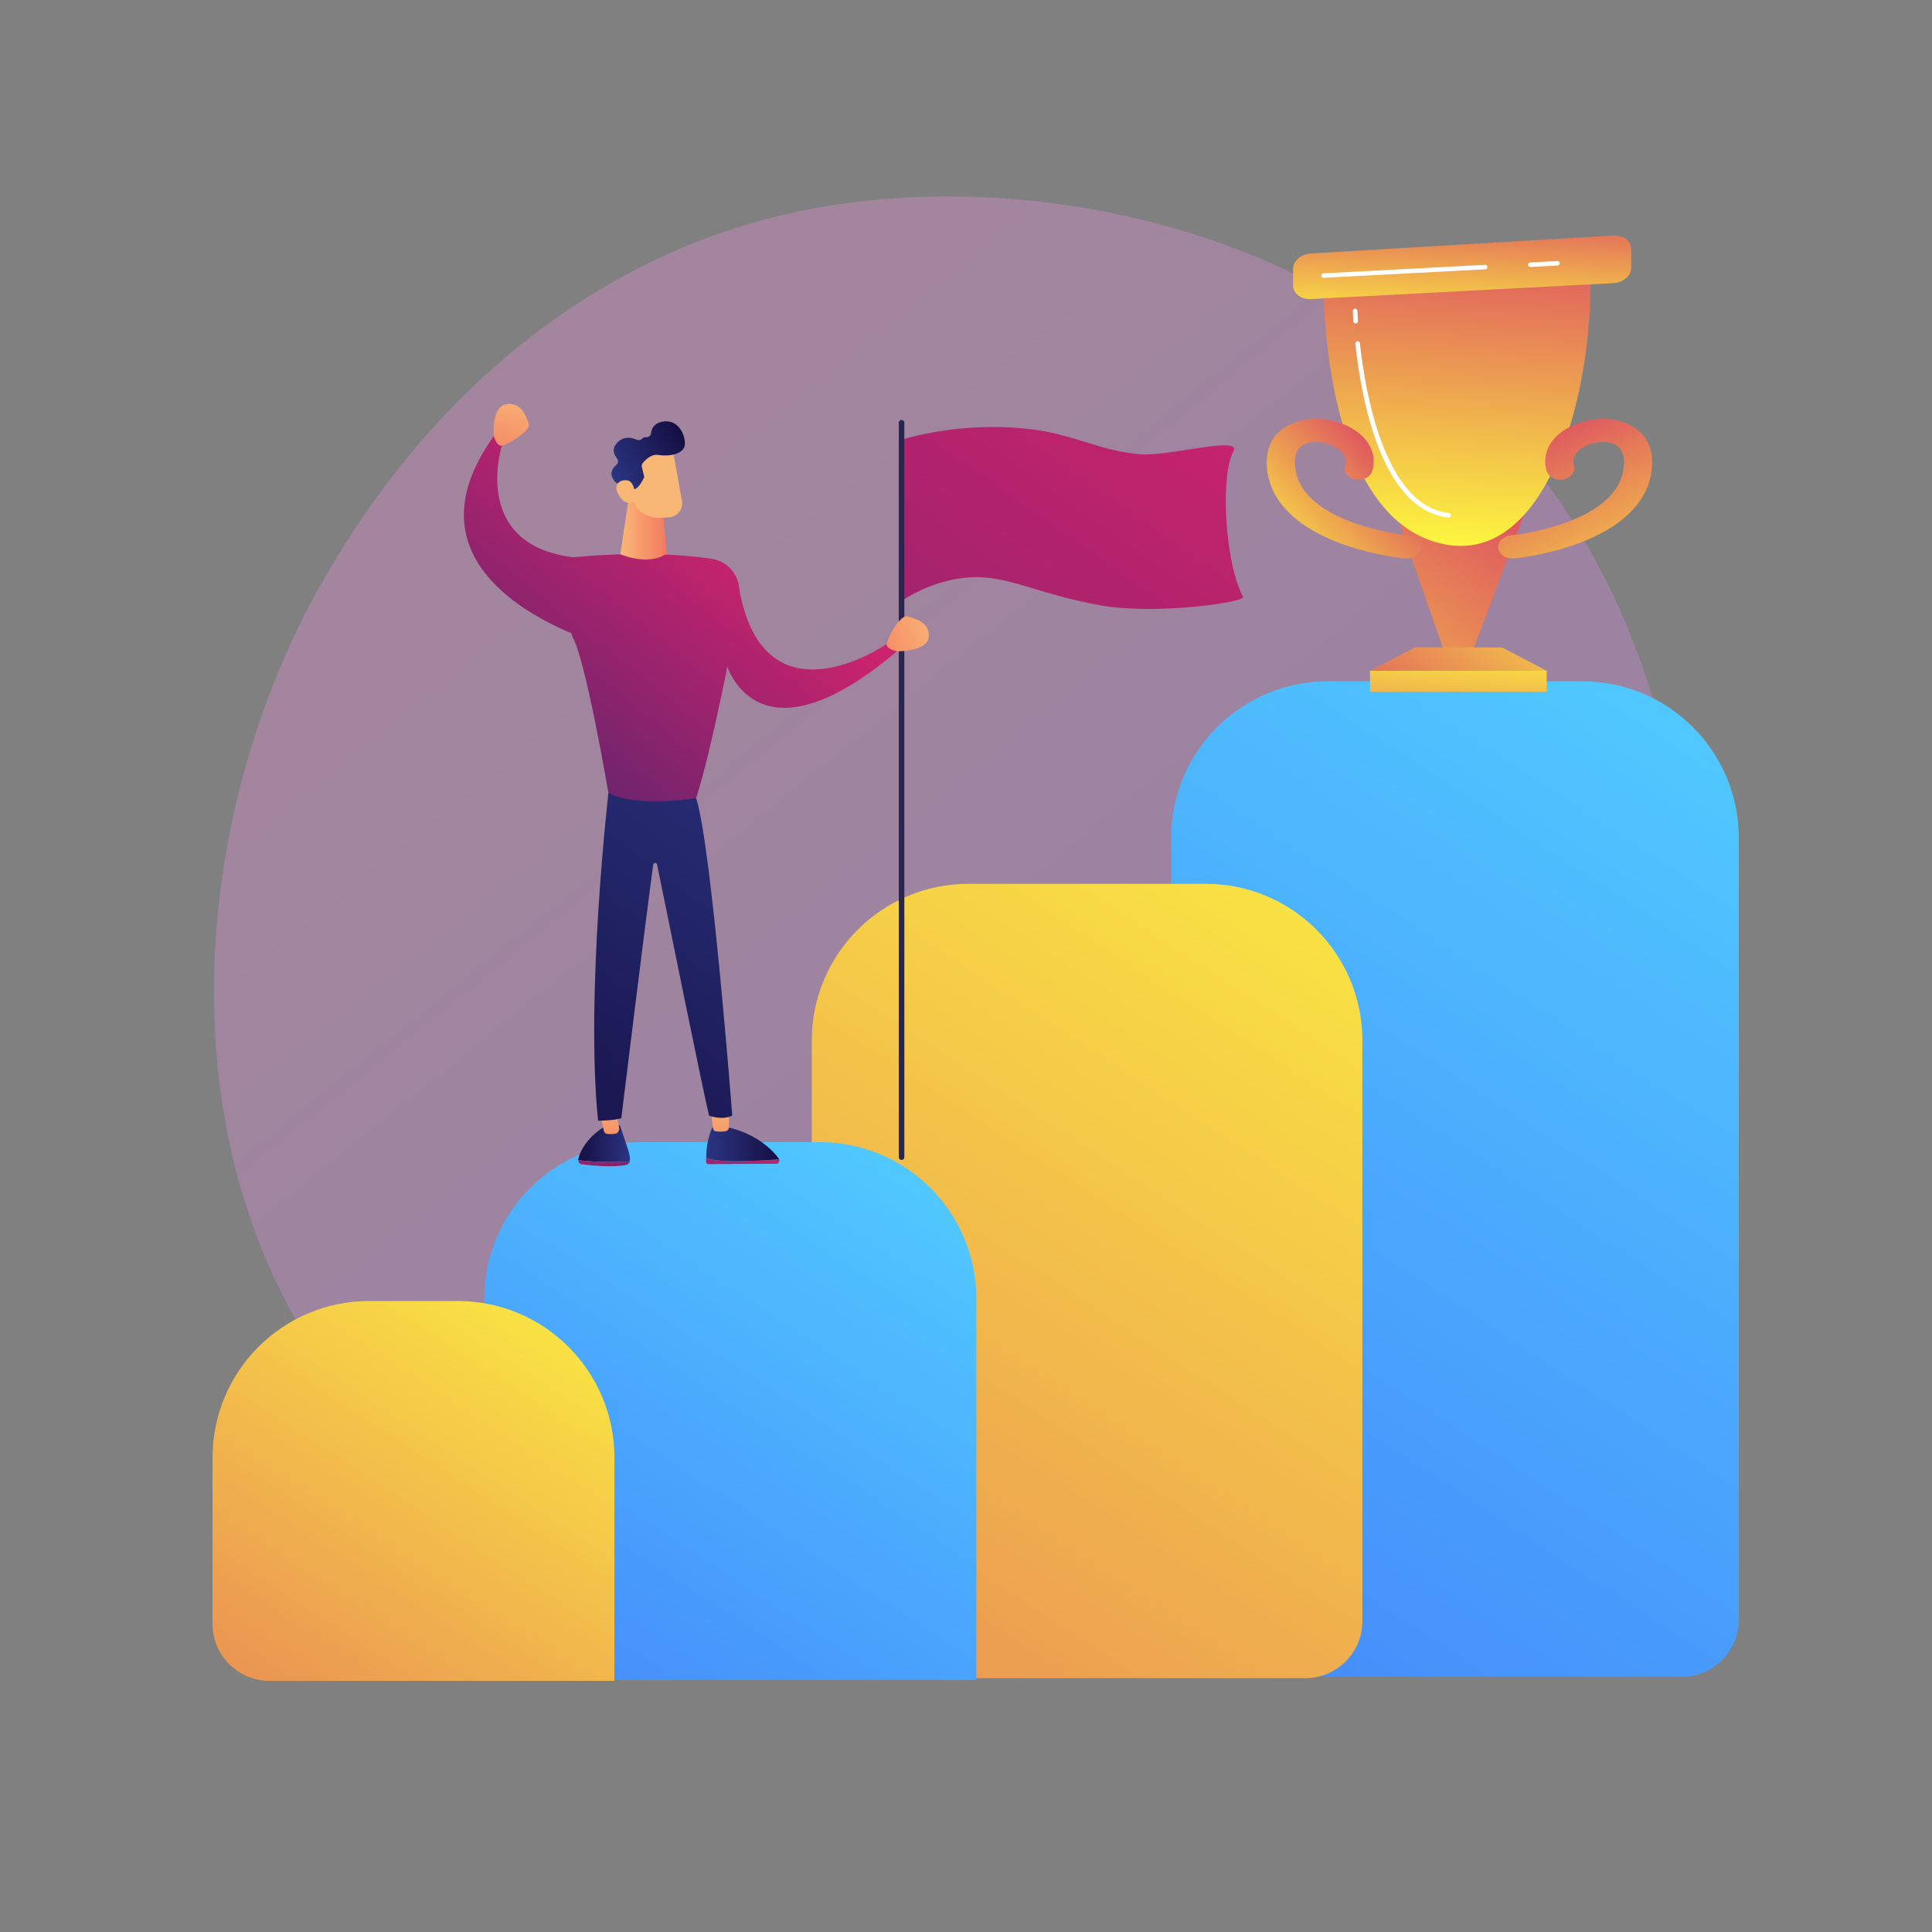
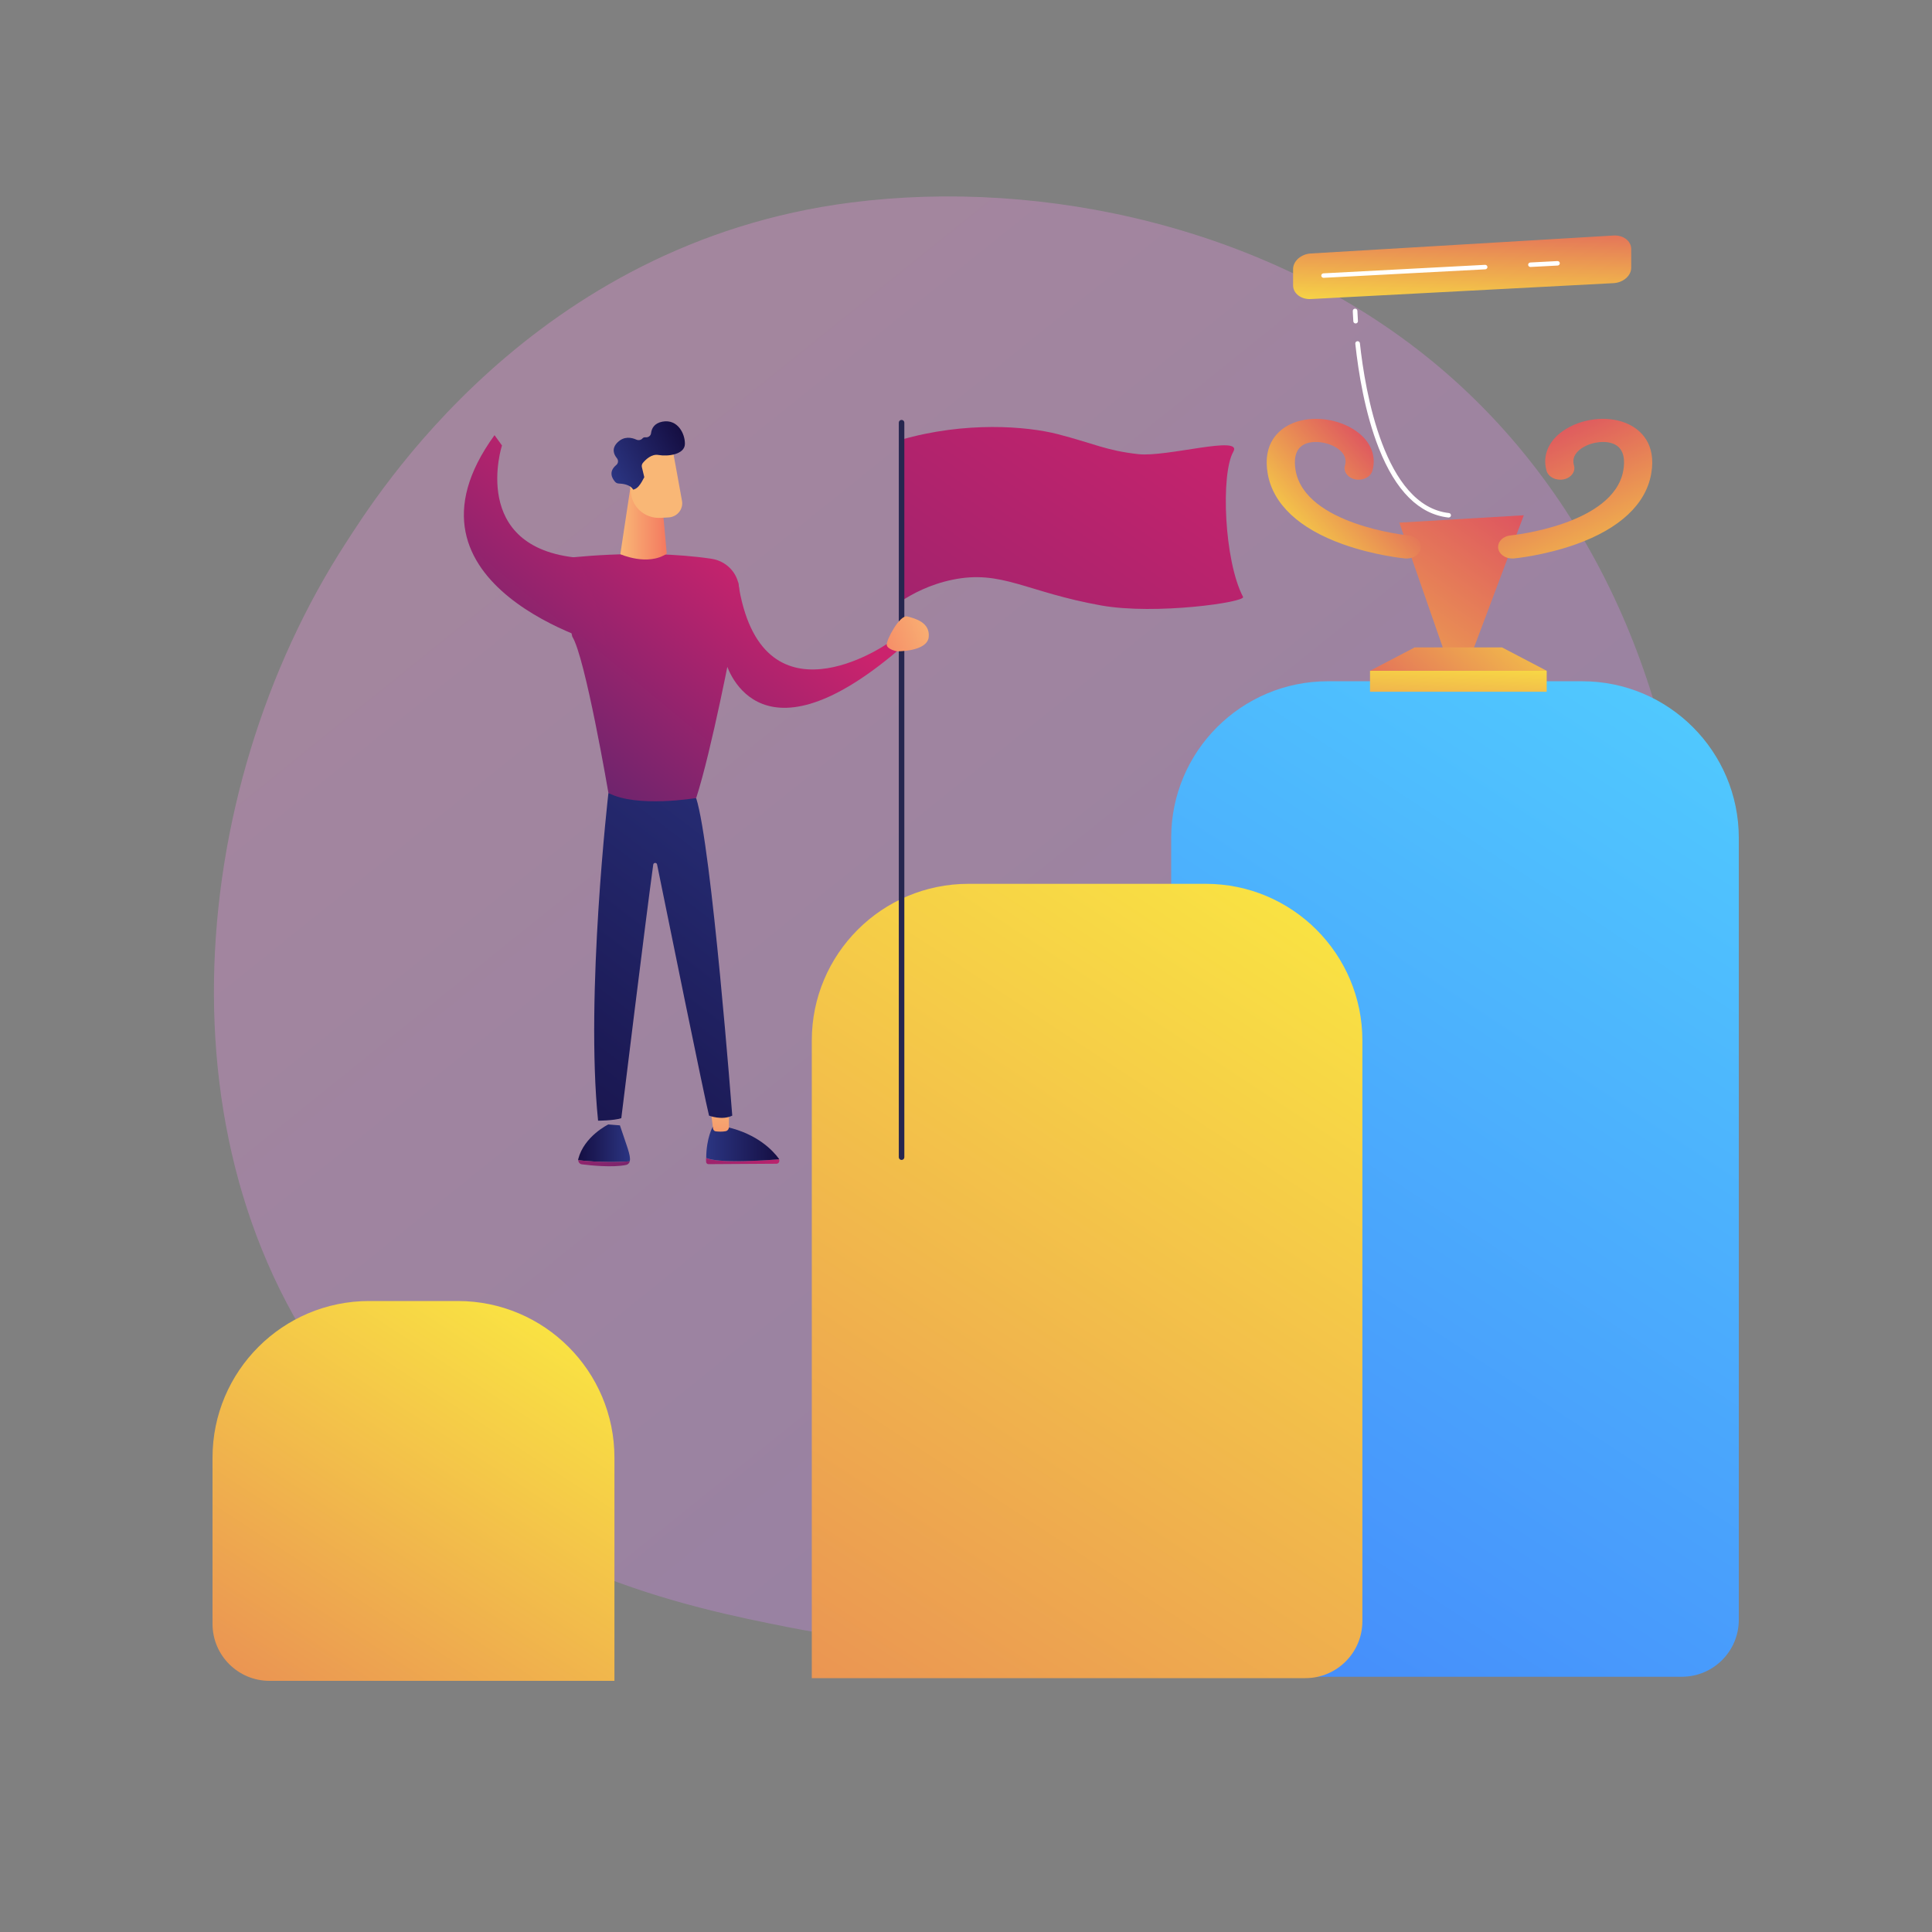
<svg xmlns="http://www.w3.org/2000/svg" version="1.1" id="Слой_1" x="0px" y="0px" viewBox="0 0 600 600" style="enable-background:new 0 0 600 600;" xml:space="preserve">
  <rect x="0" y="0" width="600" height="600" fill="#808080" stroke="none" />
  <style type="text/css">
	.st0{opacity:0.3;fill:url(#SVGID_1_);}
	.st1{fill:url(#SVGID_2_);}
	.st2{fill:url(#SVGID_3_);}
	.st3{fill:url(#SVGID_4_);}
	.st4{fill:url(#SVGID_5_);}
	.st5{fill:url(#SVGID_6_);}
	.st6{fill:#26264F;}
	.st7{fill:url(#SVGID_7_);}
	.st8{fill:url(#SVGID_8_);}
	.st9{fill:url(#SVGID_9_);}
	.st10{fill:url(#SVGID_10_);}
	.st11{fill:url(#SVGID_11_);}
	.st12{fill:url(#SVGID_12_);}
	.st13{fill:url(#SVGID_13_);}
	.st14{fill:url(#SVGID_14_);}
	.st15{fill:url(#SVGID_15_);}
	.st16{fill:url(#SVGID_16_);}
	.st17{fill:url(#SVGID_17_);}
	.st18{fill:url(#SVGID_18_);}
	.st19{fill:url(#SVGID_19_);}
	.st20{fill:url(#SVGID_20_);}
	.st21{fill:url(#SVGID_21_);}
	.st22{fill:url(#SVGID_22_);}
	.st23{fill:url(#SVGID_23_);}
	.st24{fill:url(#SVGID_24_);}
	.st25{fill:url(#SVGID_25_);}
	.st26{fill:url(#SVGID_26_);}
	.st27{fill:url(#SVGID_27_);}
	.st28{fill:url(#SVGID_28_);}
	.st29{fill:url(#SVGID_29_);}
	.st30{fill:#FFFFFF;}
</style>
  <g>
    <linearGradient id="SVGID_1_" gradientUnits="userSpaceOnUse" x1="580.549" y1="647.197" x2="176.438" y2="145.317">
      <stop offset="0" style="stop-color:#B37CFF" />
      <stop offset="1" style="stop-color:#F895E7" />
    </linearGradient>
    <path class="st0" d="M471.8,447.58c-9.42,9.68-18.32,15.92-25.36,20.85C363.7,526.41,265.8,509.51,245,505.38   c-30.72-6.09-90.12-17.87-133.05-67.18c-64.96-74.6-54.85-192.14-4.46-269.72c9.22-14.19,57.9-92.96,156.86-105.59   c59.89-7.64,129.7,7.77,180.25,49.13C550.71,198.84,543.15,374.23,471.8,447.58z" />
    <linearGradient id="SVGID_2_" gradientUnits="userSpaceOnUse" x1="590.272" y1="165.64" x2="144.26" y2="846.776">
      <stop offset="0" style="stop-color:#53D8FF" />
      <stop offset="1" style="stop-color:#3840F7" />
    </linearGradient>
    <path class="st1" d="M522.31,520.73H363.72v-260.5c0-26.87,21.79-48.66,48.66-48.66h78.96c26.87,0,48.66,21.79,48.66,48.66v242.81   C540,512.81,532.08,520.73,522.31,520.73z" />
    <linearGradient id="SVGID_3_" gradientUnits="userSpaceOnUse" x1="453.3" y1="231.995" x2="80.41" y2="801.462">
      <stop offset="0" style="stop-color:#FDF53F" />
      <stop offset="1" style="stop-color:#D93C65" />
    </linearGradient>
    <path class="st2" d="M405.41,521.16h-153.3V323.14c0-26.87,21.79-48.66,48.66-48.66h73.67c26.87,0,48.66,21.79,48.66,48.66v180.33   C423.1,513.24,415.18,521.16,405.41,521.16z" />
    <linearGradient id="SVGID_4_" gradientUnits="userSpaceOnUse" x1="313.801" y1="322.407" x2="42.422" y2="736.849">
      <stop offset="0" style="stop-color:#53D8FF" />
      <stop offset="1" style="stop-color:#3840F7" />
    </linearGradient>
-     <path class="st3" d="M303.22,521.72H150.38V403.36c0-26.87,21.79-48.66,48.66-48.66h55.52c26.87,0,48.66,21.79,48.66,48.66V521.72z   " />
    <linearGradient id="SVGID_5_" gradientUnits="userSpaceOnUse" x1="191.261" y1="384.102" x2="3.625" y2="670.654">
      <stop offset="0" style="stop-color:#FDF53F" />
      <stop offset="1" style="stop-color:#D93C65" />
    </linearGradient>
    <path class="st4" d="M190.82,522H83.69C73.92,522,66,514.08,66,504.31V452.7c0-26.87,21.79-48.66,48.66-48.66h27.5   c26.87,0,48.66,21.79,48.66,48.66V522z" />
    <g>
      <g>
        <linearGradient id="SVGID_6_" gradientUnits="userSpaceOnUse" x1="368.642" y1="110.157" x2="160.665" y2="406.299">
          <stop offset="0" style="stop-color:#CB236D" />
          <stop offset="0.9" style="stop-color:#59246D" />
          <stop offset="1" style="stop-color:#4C246D" />
        </linearGradient>
        <path class="st5" d="M279.74,136.6c20.07-5.81,39.2-4.24,48.76-1.77c11.3,2.92,15.04,5.11,25.04,6.21     c8.89,0.98,32.51-6.04,29.48-0.76c-3.94,6.89-2.86,33.85,3.02,45.09c0.86,1.64-27.12,5.68-44.06,2.66     c-23.37-4.17-30.89-11.16-46.23-7.98c-7.08,1.47-12.46,4.4-15.89,6.65C281.43,170.07,278.18,153.22,279.74,136.6z" />
        <path class="st6" d="M279.99,360.23c-0.47,0-0.86-0.37-0.86-0.84V131.25c0-0.46,0.38-0.84,0.86-0.84c0.47,0,0.86,0.37,0.86,0.84     V359.4C280.85,359.86,280.47,360.23,279.99,360.23z" />
      </g>
      <g>
        <linearGradient id="SVGID_7_" gradientUnits="userSpaceOnUse" x1="-443.978" y1="355.039" x2="-427.876" y2="355.039" gradientTransform="matrix(-1 0 0 1 -248.338 0)">
          <stop offset="0" style="stop-color:#2B3582" />
          <stop offset="1" style="stop-color:#150E42" />
        </linearGradient>
        <path class="st7" d="M179.54,360.31c0-0.12,0.01-0.24,0.04-0.36c1.83-7.1,9.33-10.74,9.33-10.74l3.61,0.28     c2.07,6.26,3.41,9.31,3.08,11.02c-0.01,0.05-0.02,0.09-0.04,0.14C192.58,360.91,186.45,361.08,179.54,360.31z" />
        <linearGradient id="SVGID_8_" gradientUnits="userSpaceOnUse" x1="-403.483" y1="335.32" x2="-462.642" y2="381.772" gradientTransform="matrix(-1 0 0 1 -248.338 0)">
          <stop offset="0" style="stop-color:#CB236D" />
          <stop offset="0.9" style="stop-color:#59246D" />
          <stop offset="1" style="stop-color:#4C246D" />
        </linearGradient>
        <path class="st8" d="M195.6,360.65c-0.16,0.57-0.59,1.02-1.14,1.13c-4.23,0.87-10.96,0.17-13.78-0.19     c-0.62-0.08-1.08-0.64-1.09-1.28C186.5,361.08,192.62,360.91,195.6,360.65z" />
        <linearGradient id="SVGID_9_" gradientUnits="userSpaceOnUse" x1="2002.163" y1="336.577" x2="1999.022" y2="363.995" gradientTransform="matrix(1 0 0 1 -1811.835 0)">
          <stop offset="0" style="stop-color:#F9B776" />
          <stop offset="1" style="stop-color:#F47960" />
        </linearGradient>
-         <path class="st9" d="M185.94,343.73l1.58,7.42c0.12,0.54,0.54,0.95,1.06,1c0.63,0.06,1.54,0.09,2.45-0.04     c0.81-0.12,1.38-0.93,1.24-1.79l-1.1-6.59H185.94z" />
        <linearGradient id="SVGID_10_" gradientUnits="userSpaceOnUse" x1="2056.706" y1="349.114" x2="1999.492" y2="394.038" gradientTransform="matrix(1 0 0 1 -1811.835 0)">
          <stop offset="0" style="stop-color:#CB236D" />
          <stop offset="0.9" style="stop-color:#59246D" />
          <stop offset="1" style="stop-color:#4C246D" />
        </linearGradient>
        <path class="st10" d="M226.14,360.59c-3.85-0.11-5.84-0.55-6.87-0.96c0,0.37,0,0.75,0.01,1.15c0.01,0.42,0.33,0.76,0.73,0.76     l21.15-0.13c0.67,0,1.07-0.77,0.78-1.37C239.16,360.25,232.1,360.75,226.14,360.59z" />
        <linearGradient id="SVGID_11_" gradientUnits="userSpaceOnUse" x1="2031.154" y1="355.262" x2="2053.814" y2="355.262" gradientTransform="matrix(1 0 0 1 -1811.835 0)">
          <stop offset="0" style="stop-color:#2B3582" />
          <stop offset="1" style="stop-color:#150E42" />
        </linearGradient>
        <path class="st11" d="M241.98,360.02c-0.03-0.05-0.05-0.11-0.08-0.16c-1.87-2.55-6.62-7.62-16.02-9.82l-4.51-0.14     c0,0-2.01,3.41-2.05,9.72c1.03,0.41,3.02,0.85,6.87,0.96C232.14,360.75,239.21,360.25,241.98,360.02z" />
        <linearGradient id="SVGID_12_" gradientUnits="userSpaceOnUse" x1="2036.038" y1="340.083" x2="2033.098" y2="365.74" gradientTransform="matrix(1 0 0 1 -1811.835 0)">
          <stop offset="0" style="stop-color:#F9B776" />
          <stop offset="1" style="stop-color:#F47960" />
        </linearGradient>
        <path class="st12" d="M220.53,343.23c0.05,0.33,0.67,5.32,0.91,7.25c0.06,0.46,0.4,0.82,0.83,0.87c0.77,0.09,2.01,0.17,3.1-0.05     c0.59-0.12,1.01-0.67,1.01-1.31v-7.83L220.53,343.23z" />
        <linearGradient id="SVGID_13_" gradientUnits="userSpaceOnUse" x1="262.577" y1="224.786" x2="150.475" y2="372.332">
          <stop offset="0" style="stop-color:#2B3582" />
          <stop offset="1" style="stop-color:#150E42" />
        </linearGradient>
        <path class="st13" d="M188.95,246.27c0,0-7.21,62.63-3.21,101.77c0,0,4.81,0,7.21-0.78c0,0,7.5-61.23,9.92-78.76     c0.09-0.66,1.06-0.69,1.19-0.04c2.99,14.74,14.75,72.55,16.14,78.01c0,0,4.01,1.57,7.21,0c0,0-6.41-83.77-11.22-98.64     L188.95,246.27z" />
        <linearGradient id="SVGID_14_" gradientUnits="userSpaceOnUse" x1="229.044" y1="169.821" x2="154.972" y2="259.605">
          <stop offset="0" style="stop-color:#CB236D" />
          <stop offset="0.9" style="stop-color:#59246D" />
          <stop offset="1" style="stop-color:#4C246D" />
        </linearGradient>
        <path class="st14" d="M174.52,173.46c0,0,24.26-3.2,46.39,0.06c5.48,0.81,9.29,5.73,8.55,11.09l-2.03,14.68     c0,0-6.41,33.66-11.22,48.54c0,0-18.44,3.13-27.26-1.57c0,0-7.21-42.27-11.22-48.54C177.73,197.73,173.72,181.29,174.52,173.46z" />
        <linearGradient id="SVGID_15_" gradientUnits="userSpaceOnUse" x1="192.647" y1="162.912" x2="207.062" y2="162.912">
          <stop offset="0" style="stop-color:#F9B776" />
          <stop offset="1" style="stop-color:#F47960" />
        </linearGradient>
        <path class="st15" d="M195.68,152.07l-3.03,20.04c0,0,8.48,3.8,14.42-0.16l-1.28-14.14L195.68,152.07z" />
        <g>
          <linearGradient id="SVGID_16_" gradientUnits="userSpaceOnUse" x1="1129.87" y1="-615.351" x2="1154.743" y2="-621.405" gradientTransform="matrix(0.876 -0.483 0.483 0.876 691.142 151.103)">
            <stop offset="0" style="stop-color:#F9B776" />
            <stop offset="1" style="stop-color:#F47960" />
          </linearGradient>
          <path class="st16" d="M208.75,139.02c0.1,0.17,1.92,10.28,3.05,16.53c0.47,2.58-1.48,4.99-4.16,5.14l-2.46,0.14      c-4.51,0.26-8.49-2.88-9.17-7.24l-1.78-11.33C194.23,142.26,206.43,134.91,208.75,139.02z" />
          <linearGradient id="SVGID_17_" gradientUnits="userSpaceOnUse" x1="-437.412" y1="-245.56" x2="-411.574" y2="-245.56" gradientTransform="matrix(0.876 -0.483 0.483 0.876 691.142 151.103)">
            <stop offset="0" style="stop-color:#2B3582" />
            <stop offset="1" style="stop-color:#150E42" />
          </linearGradient>
          <path class="st17" d="M191.58,142.29c-0.94-1.14-1.76-2.99,0.24-4.94c2.03-1.97,4.33-1.48,5.8-0.82      c0.65,0.29,1.44,0.16,1.9-0.37c0.2-0.24,0.51-0.4,0.96-0.35c0.85,0.09,1.61-0.45,1.71-1.28c0.17-1.42,0.95-3.09,3.52-3.58      c4.72-0.89,7.07,3.72,6.99,6.96c-0.08,3.24-5.26,3.92-8.19,3.39c-2.16-0.4-4.02,1.45-4.86,2.46c-0.3,0.37-0.42,0.85-0.31,1.31      l0.75,3.13c-0.52,0.97-1.02,1.97-1.75,2.8c-0.52,0.6-1.1,0.93-1.7,1.07c-0.88-1.6-3.34-1.87-4.48-1.91      c-0.44-0.01-0.85-0.2-1.13-0.52c-0.86-0.97-2.21-3.12,0.37-5.24C192.03,143.87,192.11,142.93,191.58,142.29z" />
          <linearGradient id="SVGID_18_" gradientUnits="userSpaceOnUse" x1="1129.333" y1="-619.127" x2="1154.213" y2="-625.182" gradientTransform="matrix(0.876 -0.483 0.483 0.876 691.142 151.103)">
            <stop offset="0" style="stop-color:#F9B776" />
            <stop offset="1" style="stop-color:#F47960" />
          </linearGradient>
-           <path class="st18" d="M197.49,155.42c0,0-0.1-5.65-2.45-6.19c-2.34-0.53-4.87,1.12-2.87,4.51      C194.67,157.96,197.49,155.42,197.49,155.42z" />
        </g>
        <linearGradient id="SVGID_19_" gradientUnits="userSpaceOnUse" x1="192.727" y1="141.366" x2="119.311" y2="230.355">
          <stop offset="0" style="stop-color:#CB236D" />
          <stop offset="0.9" style="stop-color:#59246D" />
          <stop offset="1" style="stop-color:#4C246D" />
        </linearGradient>
        <path class="st19" d="M188.23,200.49c0,0-68.83-18.3-34.65-65.35l2.31,3.2c0,0-10.3,31.87,23.81,34.9     C179.7,173.24,188.54,195.49,188.23,200.49z" />
        <linearGradient id="SVGID_20_" gradientUnits="userSpaceOnUse" x1="161.986" y1="121.082" x2="154.019" y2="147.259">
          <stop offset="0" style="stop-color:#F9B776" />
          <stop offset="1" style="stop-color:#F47960" />
        </linearGradient>
-         <path class="st20" d="M153.34,135.38c0,0-0.78-9.09,3.88-9.84c4.65-0.76,6.2,3.79,6.98,6.06c0.78,2.27-6.98,6.81-8.53,6.81     C154.12,138.41,153.34,135.38,153.34,135.38z" />
        <linearGradient id="SVGID_21_" gradientUnits="userSpaceOnUse" x1="254.909" y1="190.334" x2="180.07" y2="281.048">
          <stop offset="0" style="stop-color:#CB236D" />
          <stop offset="0.9" style="stop-color:#59246D" />
          <stop offset="1" style="stop-color:#4C246D" />
        </linearGradient>
        <path class="st21" d="M225.33,205.52c0,0,8.9,34.39,53.52-3.5l-3.42-2.04c0,0-39.29,27.22-46.21-19.21     C229.21,180.77,225.33,201.34,225.33,205.52z" />
        <linearGradient id="SVGID_22_" gradientUnits="userSpaceOnUse" x1="3500.122" y1="977.293" x2="3492.008" y2="1003.956" gradientTransform="matrix(-0.067 -0.998 -0.998 0.067 1501.215 3619.987)">
          <stop offset="0" style="stop-color:#F9B776" />
          <stop offset="1" style="stop-color:#F47960" />
        </linearGradient>
        <path class="st22" d="M278.62,202.27c0,0,9.33,0.15,9.8-4.43c0.46-4.58-4.28-5.79-6.65-6.39c-2.37-0.6-6.5,7.25-6.39,8.76     C275.47,201.71,278.62,202.27,278.62,202.27z" />
      </g>
    </g>
    <g>
      <linearGradient id="SVGID_23_" gradientUnits="userSpaceOnUse" x1="391.449" y1="256.944" x2="477.181" y2="139.508">
        <stop offset="0" style="stop-color:#FDF53F" />
        <stop offset="1" style="stop-color:#D93C65" />
      </linearGradient>
      <polygon class="st23" points="457.33,202.26 448.48,202.26 434.57,162.31 473.23,160.02   " />
      <linearGradient id="SVGID_24_" gradientUnits="userSpaceOnUse" x1="447.968" y1="168.398" x2="454.286" y2="59.493">
        <stop offset="0" style="stop-color:#FDF53F" />
        <stop offset="1" style="stop-color:#D93C65" />
      </linearGradient>
-       <path class="st24" d="M411.04,88.09c-0.04,3.37-0.04,69.39,34.27,80.11c34.32,10.72,49.82-45.14,48.59-84.92L411.04,88.09z" />
      <linearGradient id="SVGID_25_" gradientUnits="userSpaceOnUse" x1="453.715" y1="198.288" x2="450.512" y2="250.742">
        <stop offset="0" style="stop-color:#FDF53F" />
        <stop offset="1" style="stop-color:#D93C65" />
      </linearGradient>
      <rect x="425.47" y="208.32" class="st25" width="54.87" height="6.51" />
      <linearGradient id="SVGID_26_" gradientUnits="userSpaceOnUse" x1="487.618" y1="170.41" x2="420.579" y2="243.627">
        <stop offset="0" style="stop-color:#FDF53F" />
        <stop offset="1" style="stop-color:#D93C65" />
      </linearGradient>
      <polygon class="st26" points="480.34,208.32 425.47,208.32 439.36,201.05 466.45,201.05   " />
      <linearGradient id="SVGID_27_" gradientUnits="userSpaceOnUse" x1="453.29" y1="103.638" x2="455.154" y2="56.66">
        <stop offset="0" style="stop-color:#FDF53F" />
        <stop offset="1" style="stop-color:#D93C65" />
      </linearGradient>
      <path class="st27" d="M407.06,78.72c-3.01,0.18-5.48,2.36-5.48,4.84v5.08c0,2.48,2.47,4.38,5.48,4.23l94.05-4.94    c3.01-0.16,5.48-2.32,5.48-4.8v-5.8c0-2.48-2.46-4.37-5.48-4.19L407.06,78.72z" />
      <linearGradient id="SVGID_28_" gradientUnits="userSpaceOnUse" x1="508.136" y1="198.235" x2="474.659" y2="122.728">
        <stop offset="0" style="stop-color:#FDF53F" />
        <stop offset="1" style="stop-color:#D93C65" />
      </linearGradient>
      <path class="st28" d="M469.62,173.45c-2.19,0-4.08-1.35-4.34-3.19c-0.27-1.97,1.45-3.75,3.84-3.98    c0.46-0.04,32.02-3.3,35.01-20.17c0.5-2.84,0.45-6.56-2.68-8.11c-2.59-1.28-6.82-0.87-9.84,0.95c-1.72,1.03-3.6,2.85-2.8,5.6    c0.56,1.93-0.89,3.87-3.24,4.33c-2.35,0.46-4.71-0.73-5.27-2.66c-1.45-5,0.85-9.89,6.15-13.07c5.89-3.54,13.91-4.08,19.52-1.3    c3.28,1.62,8.52,5.77,6.82,15.31c-1.67,9.43-9.74,16.99-23.32,21.85c-9.76,3.49-18.96,4.39-19.34,4.42    C469.95,173.44,469.79,173.45,469.62,173.45z" />
      <linearGradient id="SVGID_29_" gradientUnits="userSpaceOnUse" x1="394.361" y1="176.212" x2="436.479" y2="136.35">
        <stop offset="0" style="stop-color:#FDF53F" />
        <stop offset="1" style="stop-color:#D93C65" />
      </linearGradient>
      <path class="st29" d="M436.88,173.45c2.19,0,4.08-1.35,4.34-3.19c0.27-1.97-1.45-3.75-3.84-3.98c-0.46-0.04-32.02-3.3-35.01-20.17    c-0.5-2.84-0.45-6.56,2.68-8.11c2.59-1.28,6.82-0.87,9.84,0.95c1.72,1.03,3.6,2.85,2.8,5.6c-0.56,1.93,0.89,3.87,3.24,4.33    c2.35,0.46,4.71-0.73,5.27-2.66c1.45-5-0.85-9.89-6.15-13.07c-5.89-3.54-13.91-4.08-19.52-1.3c-3.28,1.62-8.52,5.77-6.82,15.31    c1.67,9.43,9.74,16.99,23.32,21.85c9.76,3.49,18.96,4.39,19.34,4.42C436.55,173.44,436.72,173.45,436.88,173.45z" />
      <path class="st30" d="M475.29,82.91c-0.38,0-0.69-0.29-0.71-0.66c-0.02-0.38,0.28-0.71,0.68-0.73l8.4-0.44    c0.4-0.02,0.73,0.27,0.75,0.66c0.02,0.38-0.28,0.71-0.68,0.73l-8.4,0.44C475.32,82.91,475.3,82.91,475.29,82.91z" />
      <path class="st30" d="M411.04,86.28c-0.38,0-0.69-0.29-0.71-0.66c-0.02-0.38,0.28-0.71,0.68-0.73l50.18-2.64    c0.39-0.02,0.73,0.27,0.75,0.66c0.02,0.38-0.28,0.71-0.68,0.73l-50.18,2.64C411.06,86.28,411.05,86.28,411.04,86.28z" />
      <path class="st30" d="M449.89,160.72c-0.03,0-0.06,0-0.08,0c-9.09-1.02-16.35-8.25-21.59-21.48c-4.33-10.93-6.37-23.71-7.32-32.51    c-0.04-0.38,0.24-0.73,0.64-0.77c0.39-0.04,0.74,0.24,0.79,0.62c1.63,15.11,7.6,50.5,27.65,52.75c0.39,0.04,0.67,0.39,0.63,0.77    C450.56,160.46,450.25,160.72,449.89,160.72z" />
      <path class="st30" d="M421,100.45c-0.37,0-0.69-0.28-0.71-0.65c-0.13-2.01-0.17-3.17-0.17-3.22c-0.01-0.39,0.3-0.71,0.69-0.72    c0.42-0.03,0.72,0.29,0.74,0.68c0,0.01,0.04,1.19,0.17,3.17c0.03,0.38-0.27,0.72-0.67,0.74    C421.04,100.45,421.02,100.45,421,100.45z" />
    </g>
  </g>
</svg>